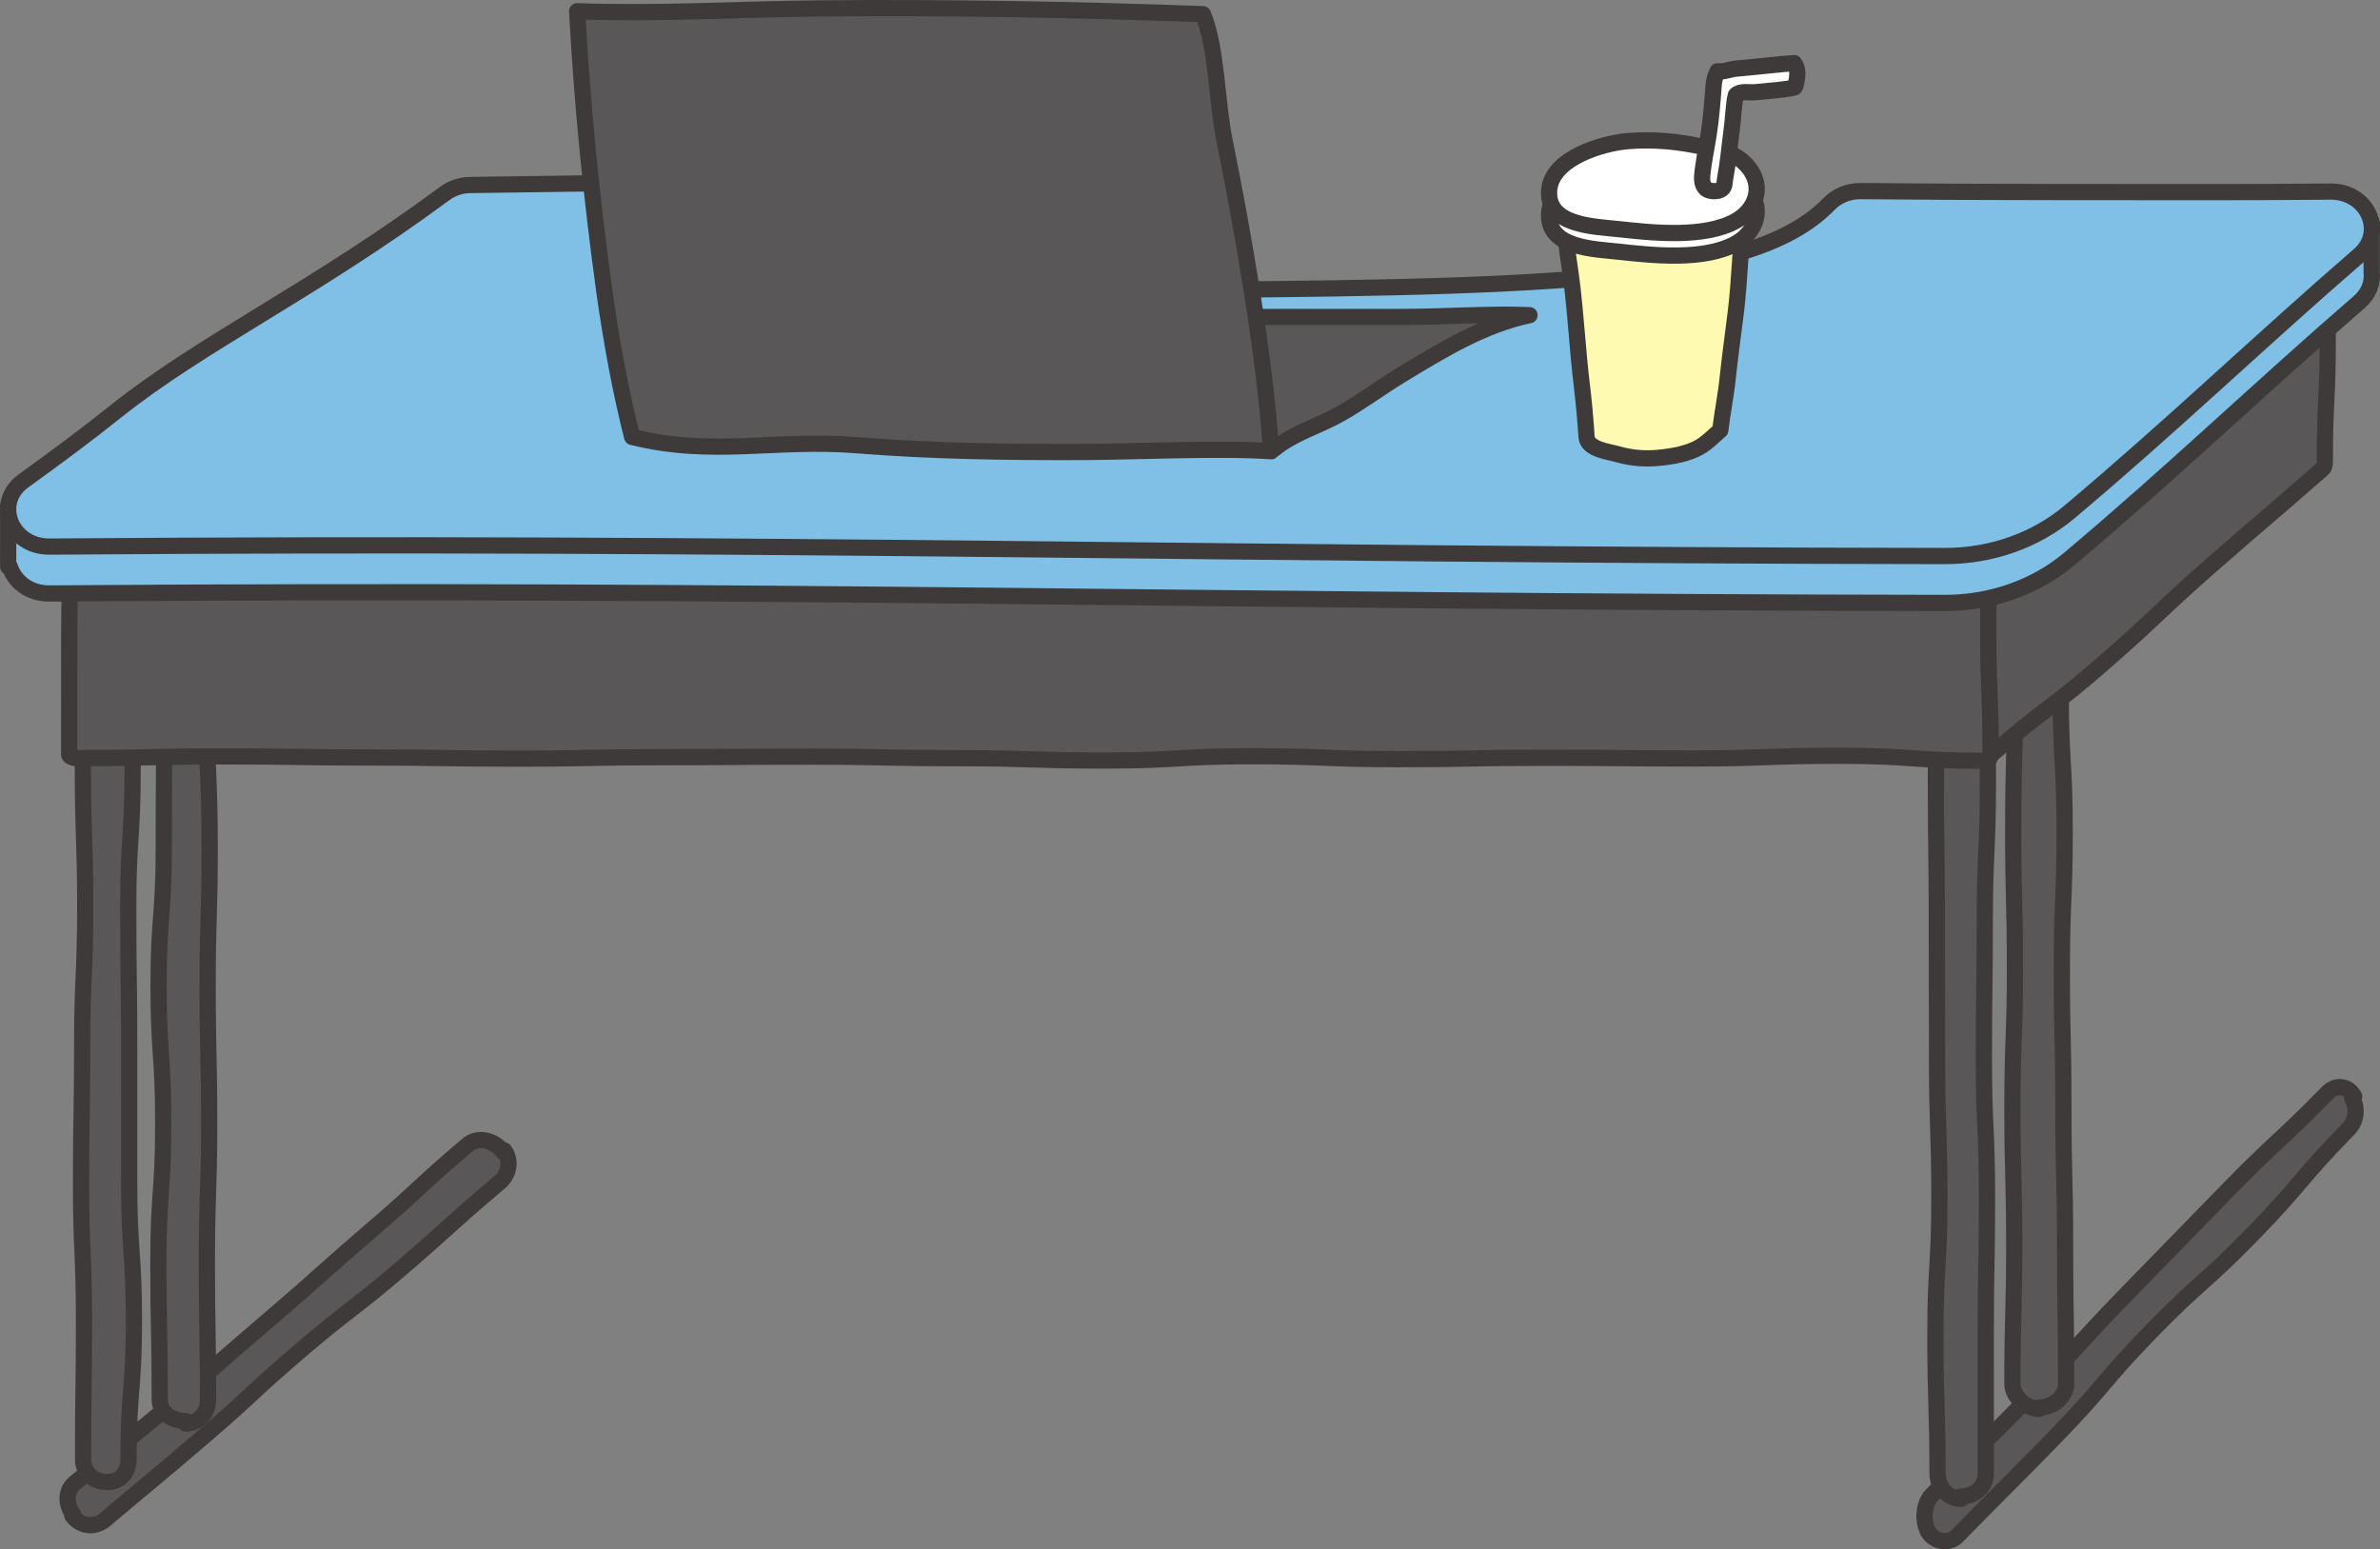
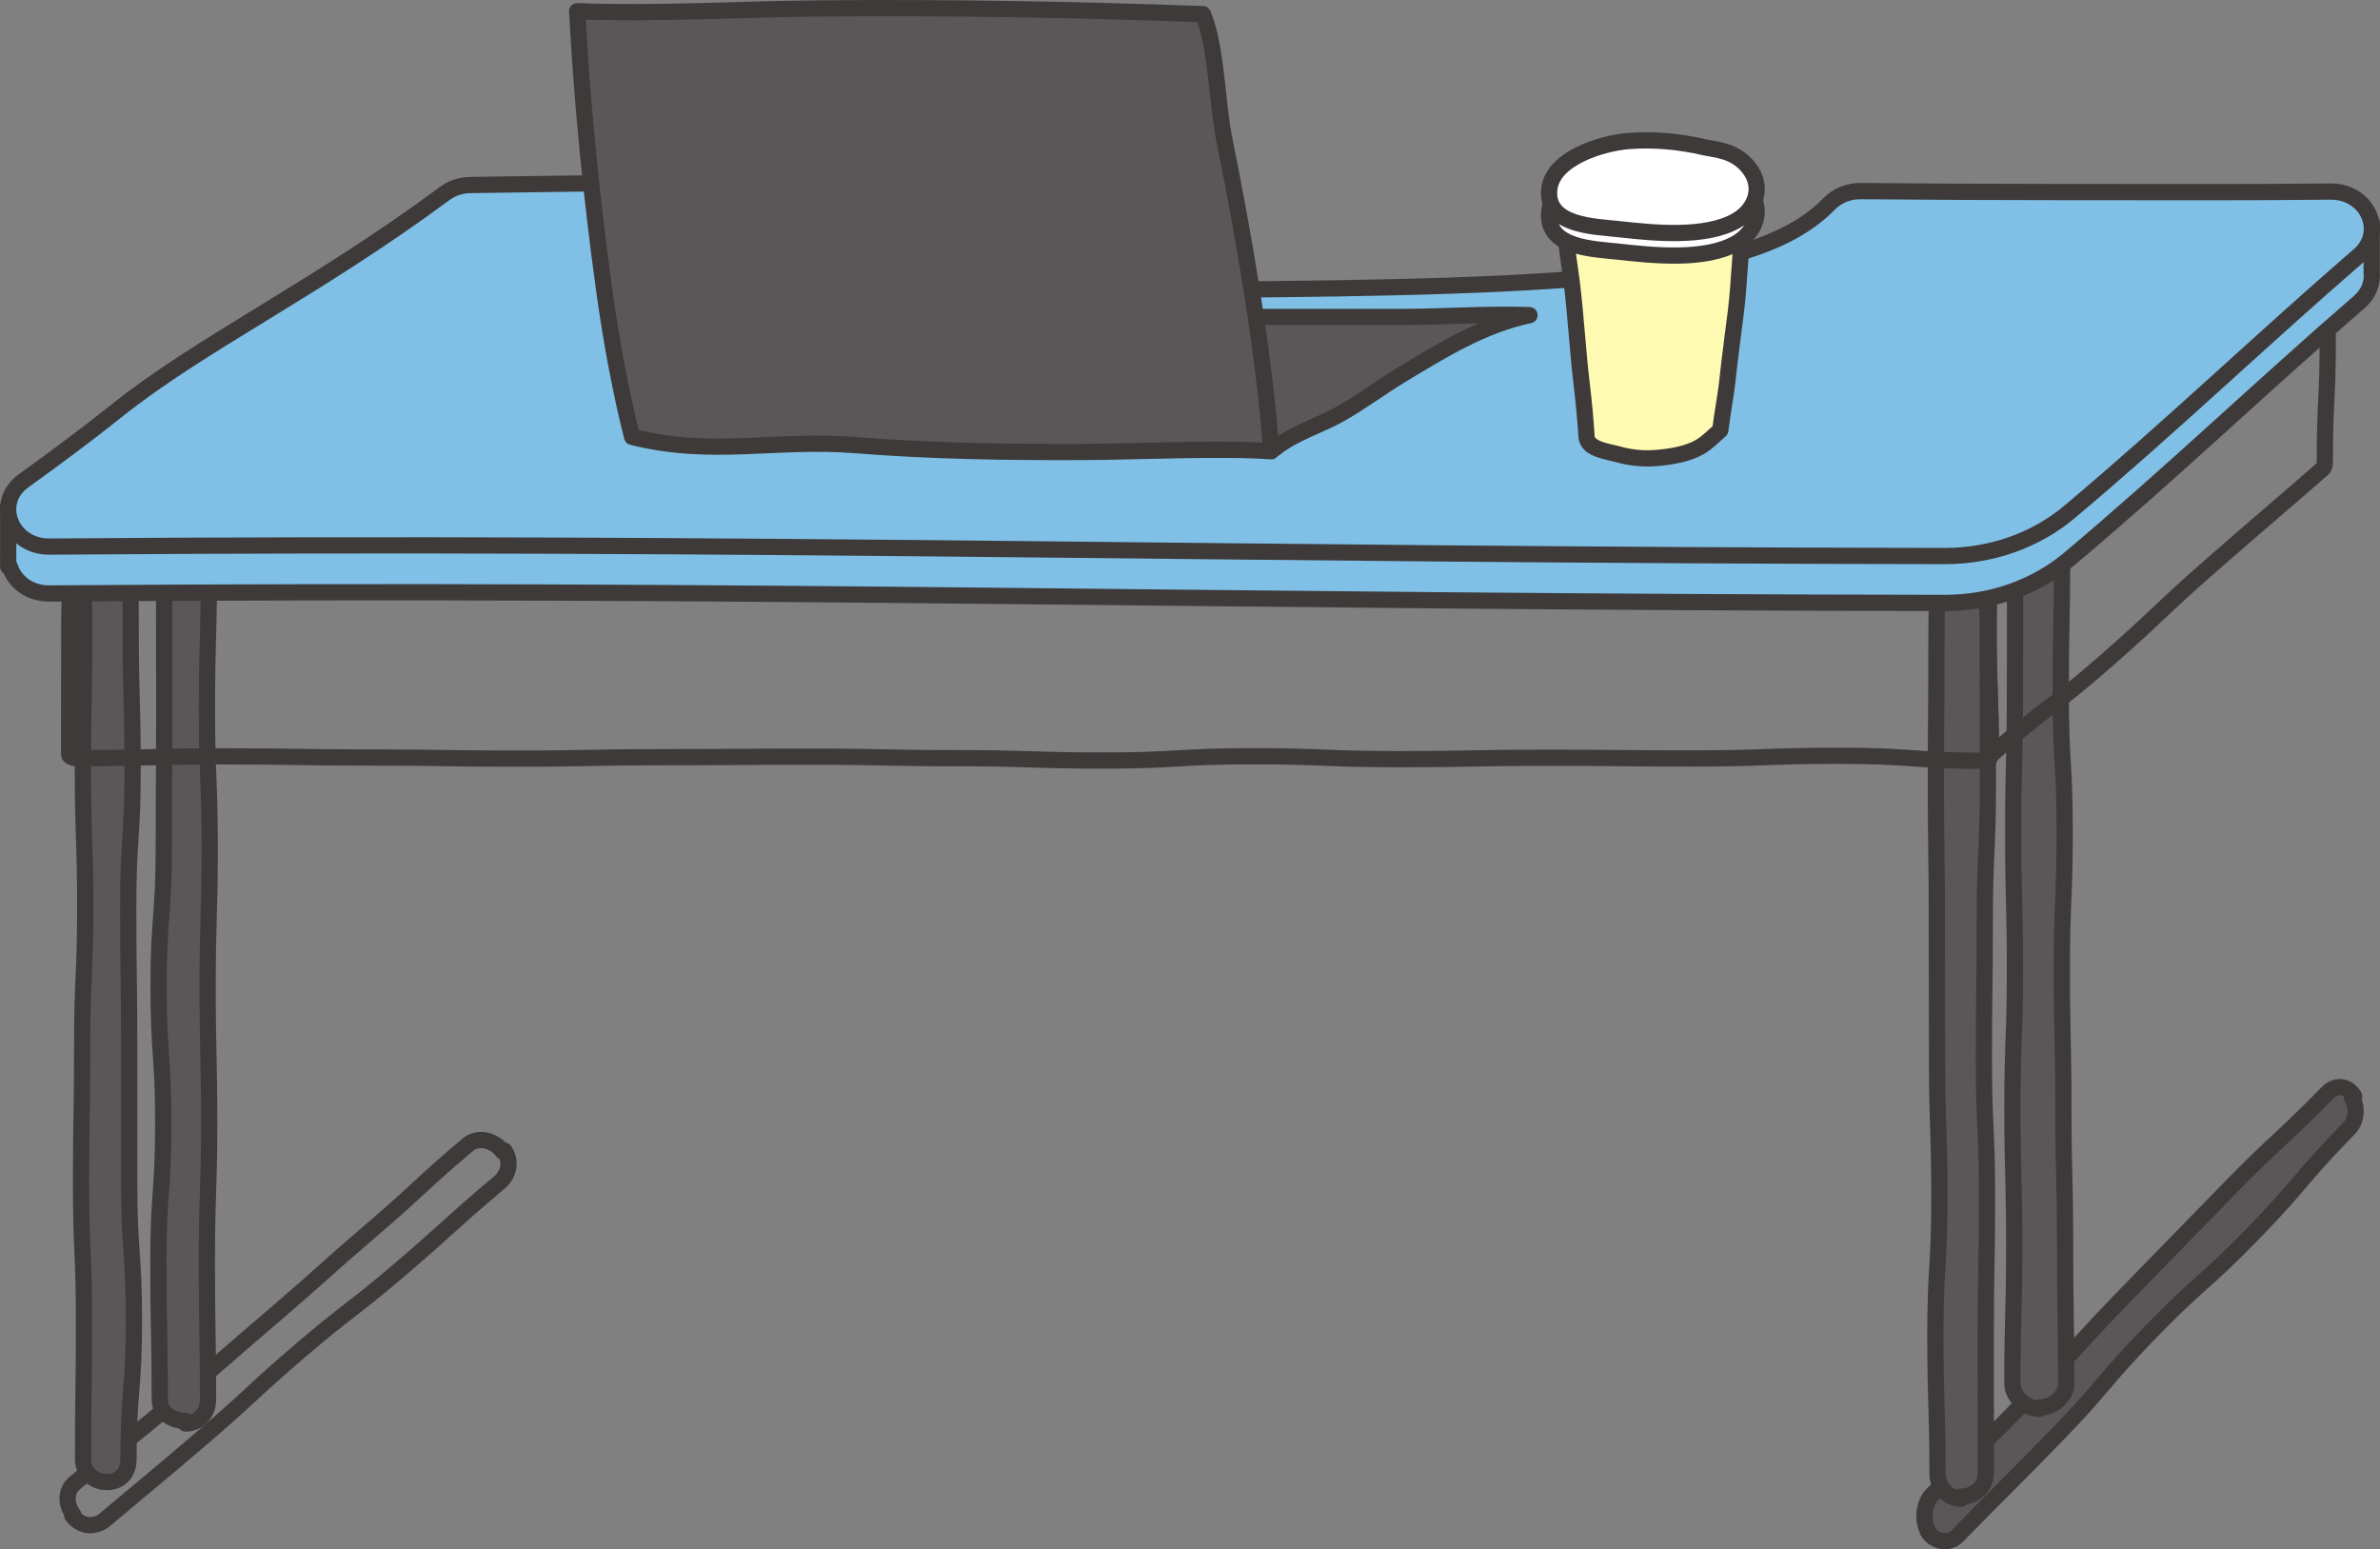
<svg xmlns="http://www.w3.org/2000/svg" id="_レイヤー_2" viewBox="0 0 1172.75 763.33">
  <rect x="0" y="0" width="1172.75" height="763.33" fill="#808080" stroke="none" />
  <defs>
    <style>.cls-1{fill:#80c0e6;}.cls-1,.cls-2,.cls-3,.cls-4,.cls-5{stroke:#3e3a39;stroke-linecap:round;stroke-linejoin:round;stroke-width:8px;}.cls-2,.cls-6{fill:#595757;}.cls-3{fill:#fffab1;}.cls-4{fill:#fff;}.cls-5{fill:none;}.cls-6{stroke-width:0px;}</style>
  </defs>
  <g id="il">
    <path class="cls-6" d="m949.94,754.46s.09-.05.09-.05c-2.97-5.3-1.99-14.03,2.06-17.92,24.32-24.86,24.77-24.42,49.02-49.34,24.26-24.92,23.5-25.66,47.75-50.58q24.26-24.93,48.56-49.81c24.26-24.93,25.45-23.77,49.77-48.63,4.05-3.89,9.87-3.22,12.84,2.09,0,0-1.08.61-1.08.61,2.97,5.3,2.15,11.72-1.9,15.62-24.32,24.86-22.64,26.5-46.9,51.42-24.26,24.92-25.96,23.26-50.21,48.19-24.26,24.93-22.59,26.55-46.85,51.48-24.26,24.93-24.55,24.64-48.87,49.51-4.05,3.89-11.3,2.74-14.28-2.56Z" />
    <path class="cls-5" d="m949.94,754.46s.09-.05.09-.05c-2.97-5.3-1.99-14.03,2.06-17.92,24.32-24.86,24.77-24.42,49.02-49.34,24.26-24.92,23.5-25.66,47.75-50.58q24.26-24.93,48.56-49.81c24.26-24.93,25.45-23.77,49.77-48.63,4.05-3.89,9.87-3.22,12.84,2.09,0,0-1.08.61-1.08.61,2.97,5.3,2.15,11.72-1.9,15.62-24.32,24.86-22.64,26.5-46.9,51.42-24.26,24.92-25.96,23.26-50.21,48.19-24.26,24.93-22.59,26.55-46.85,51.48-24.26,24.93-24.55,24.64-48.87,49.51-4.05,3.89-11.3,2.74-14.28-2.56Z" />
-     <path class="cls-6" d="m35.58,746.66s.51-.38.51-.38c-3.89-5.3-3.95-12.14,1.35-16.03,24.39-20.58,25.07-19.79,49.32-40.53,24.25-20.74,24.08-20.94,48.33-41.68,24.25-20.75,23.8-21.28,48.05-42.03,24.25-20.75,23.4-21.75,47.8-42.33,5.3-3.89,12.88-1.6,16.78,3.71,0,0,.74-.54.74-.54,3.89,5.3,2.19,12.49-3.12,16.39-24.39,20.58-23.77,21.31-48.02,42.06-24.25,20.74-25.26,19.56-49.51,40.31-24.25,20.75-23.45,21.68-47.71,42.43-24.25,20.75-24.43,20.54-48.82,41.11-5.3,3.89-11.81,2.82-15.7-2.48Z" />
    <path class="cls-5" d="m35.58,746.66s.51-.38.51-.38c-3.89-5.3-3.95-12.14,1.35-16.03,24.39-20.58,25.07-19.79,49.32-40.53,24.25-20.74,24.08-20.94,48.33-41.68,24.25-20.75,23.8-21.28,48.05-42.03,24.25-20.75,23.4-21.75,47.8-42.33,5.3-3.89,12.88-1.6,16.78,3.71,0,0,.74-.54.74-.54,3.89,5.3,2.19,12.49-3.12,16.39-24.39,20.58-23.77,21.31-48.02,42.06-24.25,20.74-25.26,19.56-49.51,40.31-24.25,20.75-23.45,21.68-47.71,42.43-24.25,20.75-24.43,20.54-48.82,41.11-5.3,3.89-11.81,2.82-15.7-2.48Z" />
    <path class="cls-6" d="m52.7,730.21s0,0,0,0c-6.58,0-11.77-4.61-11.77-11.18,0-34.01.45-34.01.45-68.02,0-34.01-1.45-34.01-1.45-68.02,0-34.01.56-34.01.56-68.02,0-34.01,1.5-34.01,1.5-68.02,0-34.01-1.16-34.01-1.16-68.02,0-34.01.67-34.01.67-68.03,0-34.01-1.62-34.01-1.62-68.03,0-6.58,6.24-13.34,12.82-13.34,0,0,0,2.26,0,2.26,6.58,0,10.84,4.51,10.84,11.08,0,34.01.85,34.01.85,68.02,0,34.01.96,34.01.96,68.02,0,34.01-2.17,34.01-2.17,68.02,0,34.01.46,34.01.46,68.02q0,34.01.01,68.02c0,34.01,2.35,34.01,2.35,68.03,0,34.01-2.69,34.01-2.69,68.03,0,6.58-4.05,11.19-10.63,11.19Z" />
    <path class="cls-5" d="m52.7,730.21s0,0,0,0c-6.58,0-11.77-4.61-11.77-11.18,0-34.01.45-34.01.45-68.02,0-34.01-1.45-34.01-1.45-68.02,0-34.01.56-34.01.56-68.02,0-34.01,1.5-34.01,1.5-68.02,0-34.01-1.16-34.01-1.16-68.02,0-34.01.67-34.01.67-68.03,0-34.01-1.62-34.01-1.62-68.03,0-6.58,6.24-13.34,12.82-13.34,0,0,0,2.26,0,2.26,6.58,0,10.84,4.51,10.84,11.08,0,34.01.85,34.01.85,68.02,0,34.01.96,34.01.96,68.02,0,34.01-2.17,34.01-2.17,68.02,0,34.01.46,34.01.46,68.02q0,34.01.01,68.02c0,34.01,2.35,34.01,2.35,68.03,0,34.01-2.69,34.01-2.69,68.03,0,6.58-4.05,11.19-10.63,11.19Z" />
    <path class="cls-6" d="m91.39,701.39s0-1.26,0-1.26c-6.58,0-12.66-3.9-12.66-10.48,0-34.01-.68-34.01-.68-68.02,0-34.01,2.38-34.01,2.38-68.02,0-34.01-2.29-34.01-2.29-68.02,0-34.01,2.56-34.01,2.56-68.02,0-34.01.22-34.01.22-68.02q0-34.01-.06-68.03t.04-68.03c0-6.58,3.92-12.88,10.5-12.88,0,0,0,2.39,0,2.39,6.58,0,12.38,3.91,12.38,10.49,0,34.01-.86,34.01-.86,68.02,0,34.01-.95,34.01-.95,68.02,0,34.01,1.36,34.01,1.36,68.02,0,34.01-1.01,34.01-1.01,68.02,0,34.01.74,34.01.74,68.02,0,34.01-1.13,34.01-1.13,68.03,0,34.01.57,34.01.57,68.03,0,6.58-4.51,11.75-11.09,11.75Z" />
    <path class="cls-5" d="m91.39,701.39s0-1.26,0-1.26c-6.58,0-12.66-3.9-12.66-10.48,0-34.01-.68-34.01-.68-68.02,0-34.01,2.38-34.01,2.38-68.02,0-34.01-2.29-34.01-2.29-68.02,0-34.01,2.56-34.01,2.56-68.02,0-34.01.22-34.01.22-68.02q0-34.01-.06-68.03t.04-68.03c0-6.58,3.92-12.88,10.5-12.88,0,0,0,2.39,0,2.39,6.58,0,12.38,3.91,12.38,10.49,0,34.01-.86,34.01-.86,68.02,0,34.01-.95,34.01-.95,68.02,0,34.01,1.36,34.01,1.36,68.02,0,34.01-1.01,34.01-1.01,68.02,0,34.01.74,34.01.74,68.02,0,34.01-1.13,34.01-1.13,68.03,0,34.01.57,34.01.57,68.03,0,6.58-4.51,11.75-11.09,11.75Z" />
    <path class="cls-6" d="m966.31,737.39s0,1.09,0,1.09c-6.58,0-11.59-5.87-11.59-12.45,0-34.01-1.06-34.01-1.06-68.02,0-34.01,1.98-34.01,1.98-68.02,0-34.01-1.15-34.01-1.15-68.02,0-34.01-.11-34.01-.11-68.02,0-34.01-.46-34.01-.46-68.02,0-34.01.27-34.01.27-68.03,0-34.01,1.44-34.01,1.44-68.03,0-6.58,4.1-12.94,10.68-12.94,0,0,0,.78,0,.78,6.58,0,11.75,5.58,11.75,12.16,0,34.01,1.4,34.01,1.4,68.02,0,34.01.09,34.01.09,68.02,0,34.01-1.55,34.01-1.55,68.02,0,34.01-.43,34.01-.43,68.02,0,34.01,1.54,34.01,1.54,68.02,0,34.01-.63,34.01-.63,68.03q0,34.01.03,68.03c0,6.58-5.62,11.36-12.2,11.36Z" />
    <path class="cls-5" d="m966.31,737.39s0,1.09,0,1.09c-6.58,0-11.59-5.87-11.59-12.45,0-34.01-1.06-34.01-1.06-68.02,0-34.01,1.98-34.01,1.98-68.02,0-34.01-1.15-34.01-1.15-68.02,0-34.01-.11-34.01-.11-68.02,0-34.01-.46-34.01-.46-68.02,0-34.01.27-34.01.27-68.03,0-34.01,1.44-34.01,1.44-68.03,0-6.58,4.1-12.94,10.68-12.94,0,0,0,.78,0,.78,6.58,0,11.75,5.58,11.75,12.16,0,34.01,1.4,34.01,1.4,68.02,0,34.01.09,34.01.09,68.02,0,34.01-1.55,34.01-1.55,68.02,0,34.01-.43,34.01-.43,68.02,0,34.01,1.54,34.01,1.54,68.02,0,34.01-.63,34.01-.63,68.03q0,34.01.03,68.03c0,6.58-5.62,11.36-12.2,11.36Z" />
    <path class="cls-6" d="m1004.99,693.52s0,.62,0,.62c-6.58,0-13.38-5.89-13.38-12.47,0-34.01.91-34.01.91-68.02,0-34.01-.89-34.01-.89-68.02,0-34.01,1.24-34.01,1.24-68.02,0-34.01-.86-34.01-.86-68.02,0-34.01.86-34.01.86-68.02,0-34.01.1-34.01.1-68.03,0-34.01-1.26-34.01-1.26-68.03,0-6.58,6.71-12.93,13.29-12.93,0,0,0,1.36,0,1.36,6.58,0,12.32,4.99,12.32,11.56,0,34.01-1.21,34.01-1.21,68.02,0,34.01-.68,34.01-.68,68.02,0,34.01,1.94,34.01,1.94,68.02,0,34.01-1.39,34.01-1.39,68.02,0,34.01.76,34.01.76,68.02,0,34.01.83,34.01.83,68.03,0,34.01.54,34.01.54,68.03,0,6.58-6.55,11.85-13.12,11.85Z" />
    <path class="cls-5" d="m1004.99,693.52s0,.62,0,.62c-6.58,0-13.38-5.89-13.38-12.47,0-34.01.91-34.01.91-68.02,0-34.01-.89-34.01-.89-68.02,0-34.01,1.24-34.01,1.24-68.02,0-34.01-.86-34.01-.86-68.02,0-34.01.86-34.01.86-68.02,0-34.01.1-34.01.1-68.03,0-34.01-1.26-34.01-1.26-68.03,0-6.58,6.71-12.93,13.29-12.93,0,0,0,1.36,0,1.36,6.58,0,12.32,4.99,12.32,11.56,0,34.01-1.21,34.01-1.21,68.02,0,34.01-.68,34.01-.68,68.02,0,34.01,1.94,34.01,1.94,68.02,0,34.01-1.39,34.01-1.39,68.02,0,34.01.76,34.01.76,68.02,0,34.01.83,34.01.83,68.03,0,34.01.54,34.01.54,68.03,0,6.58-6.55,11.85-13.12,11.85Z" />
-     <path class="cls-6" d="m980.96,371.72c0,1.1-1.05,3.14-2.15,3.14-36.21,0-36.21-2.47-72.41-2.47-36.21,0-36.21,1.32-72.42,1.32-36.21,0-36.21-.35-72.42-.35-36.21,0-36.21.7-72.42.7-36.21,0-36.21-1.45-72.42-1.45-36.21,0-36.21,2.12-72.42,2.12-36.21,0-36.21-1.16-72.42-1.16-36.21,0-36.21-.75-72.42-.75-36.21,0-36.21.26-72.42.26-36.21,0-36.21.71-72.42.71-36.21,0-36.21-.55-72.42-.55-36.21,0-36.21-.56-72.43-.56-36.21,0-36.21.86-72.43.86-1.1,0-3.27-.69-3.27-1.79q0-30.11.04-60.21c0-30.11,1.75-30.11,1.75-60.21,0-1.1.39-1.37,1.49-1.37,36.21,0,36.21.53,72.41.53s36.21-.76,72.42-.76,36.21-1.67,72.42-1.67,36.21,2.37,72.42,2.37,36.21,0,72.42,0,36.21-.53,72.42-.53,36.21-1,72.42-1,36.21.64,72.42.64,36.21,1.07,72.42,1.07,36.21-.23,72.42-.23,36.21-.44,72.42-.44,36.21-1.38,72.43-1.38,36.21,1.86,72.43,1.86c1.1,0,1.76-.18,1.76.92,0,30.11-.68,30.11-.63,60.21.05,30.11,1.02,30.1,1.02,60.21Z" />
    <path class="cls-5" d="m980.96,371.72c0,1.1-1.05,3.14-2.15,3.14-36.21,0-36.21-2.47-72.41-2.47-36.21,0-36.21,1.32-72.42,1.32-36.21,0-36.21-.35-72.42-.35-36.21,0-36.21.7-72.42.7-36.21,0-36.21-1.45-72.42-1.45-36.21,0-36.21,2.12-72.42,2.12-36.21,0-36.21-1.16-72.42-1.16-36.21,0-36.21-.75-72.42-.75-36.21,0-36.21.26-72.42.26-36.21,0-36.21.71-72.42.71-36.21,0-36.21-.55-72.42-.55-36.21,0-36.21-.56-72.43-.56-36.21,0-36.21.86-72.43.86-1.1,0-3.27-.69-3.27-1.79q0-30.11.04-60.21c0-30.11,1.75-30.11,1.75-60.21,0-1.1.39-1.37,1.49-1.37,36.21,0,36.21.53,72.41.53s36.21-.76,72.42-.76,36.21-1.67,72.42-1.67,36.21,2.37,72.42,2.37,36.21,0,72.42,0,36.21-.53,72.42-.53,36.21-1,72.42-1,36.21.64,72.42.64,36.21,1.07,72.42,1.07,36.21-.23,72.42-.23,36.21-.44,72.42-.44,36.21-1.38,72.43-1.38,36.21,1.86,72.43,1.86c1.1,0,1.76-.18,1.76.92,0,30.11-.68,30.11-.63,60.21.05,30.11,1.02,30.1,1.02,60.21Z" />
-     <path class="cls-6" d="m980.96,371.72c0,1.1-.22.55.6-.17,27.01-23.64,28.64-21.78,55.65-45.42,27.02-23.64,26.15-24.63,53.16-48.27,27.02-23.64,27.25-23.37,54.26-47.01.83-.72.93-2.49.93-3.59,0-30.11,1.45-30.11,1.45-60.21,0-30.11-2.12-30.11-2.12-60.21,0-1.1.21-1.53-.62-.81-27.01,23.64-27.51,23.07-54.52,46.71-27.02,23.64-26.85,23.83-53.86,47.47-27.02,23.64-26.55,24.18-53.56,47.82-.83.72-2.04,2.18-2.04,3.28,0,30.11-.61,30.11-.56,60.21.05,30.11,1.22,30.1,1.22,60.21Z" />
    <path class="cls-5" d="m980.96,371.72c0,1.1-.22.55.6-.17,27.01-23.64,28.64-21.78,55.65-45.42,27.02-23.64,26.15-24.63,53.16-48.27,27.02-23.64,27.25-23.37,54.26-47.01.83-.72.93-2.49.93-3.59,0-30.11,1.45-30.11,1.45-60.21,0-30.11-2.12-30.11-2.12-60.21,0-1.1.21-1.53-.62-.81-27.01,23.64-27.51,23.07-54.52,46.71-27.02,23.64-26.85,23.83-53.86,47.47-27.02,23.64-26.55,24.18-53.56,47.82-.83.72-2.04,2.18-2.04,3.28,0,30.11-.61,30.11-.56,60.21.05,30.11,1.22,30.1,1.22,60.21Z" />
    <path class="cls-1" d="m1168.64,133.98v-24.36h-67.72v8.17c-21.3.03-44.19-.04-86.15-.04-32.89,0-65.54-.18-98.04-.47-5.96-.05-11.57,2.32-15.5,6.37-35.24,36.32-122.7,40.96-308.29,42.26-179.5,1.26-255.62-8.62-264.84-38.97-2.47-8.14-10.5-13.87-19.84-13.74l-76.6,1.06c-4.54.06-8.92,1.51-12.43,4.1-65.13,48.14-119.83,73.63-162.07,107.35-10.54,8.42-20.47,15.94-31.18,23.82H4.04v23.52c-.04.71-.05,1.42,0,2.12v4.04h.78c2.33,7.28,9.47,13.28,19.54,13.21,361.03-2.67,572.33,4.23,934.02,4.66,22.71.03,44.62-7.68,61.25-21.65,49.97-41.99,94.28-84.58,142.84-126.57,4.92-4.26,6.75-9.72,6.16-14.89Z" />
    <path class="cls-1" d="m308.27,90.08c9.34-.13,17.37,5.6,19.84,13.74,9.22,30.34,85.34,40.22,264.84,38.97,185.59-1.3,273.05-5.94,308.29-42.26,3.93-4.05,9.54-6.42,15.5-6.37,32.5.29,65.14.47,98.04.47,70.84,0,87.33.2,133.57-.24,18.28-.18,27.34,19.95,14.14,31.36-48.56,41.99-92.87,84.58-142.84,126.57-16.63,13.97-38.54,21.67-61.25,21.65-361.7-.43-573-7.33-934.02-4.66-19.12.14-27.7-21.61-12.78-32.4.14-.1.28-.21.43-.31,16.48-11.91,30.19-22.05,45.15-33.99,42.23-33.72,96.94-59.21,162.07-107.35,3.51-2.59,7.9-4.04,12.43-4.1l76.6-1.06Z" />
    <path class="cls-2" d="m628,221.07c9.58-7.77,21.97-11.22,32.45-17.14,10.22-5.78,19.92-13.05,29.95-19.15,20.06-12.19,40.59-24.76,63.27-29.49-20.55-.79-41.67.87-62.34.87h-159.03c-10.46,0-24.06,2.31-33.92-.87" />
    <path class="cls-3" d="m771.33,113.7c.5,8.58,2.18,17.34,3.21,25.89,2.01,16.67,2.88,33.45,4.89,50.1,1.02,8.48,1.79,16.97,2.34,25.5.4,6.22,10.51,7.25,15.74,8.71,6.51,1.81,12.9,2.32,19.57,1.7,6.6-.61,14.45-1.9,20.38-5.29,4.01-2.3,6.78-5.39,10.22-8.34.98-8.48,2.75-17.01,3.63-25.56,1.14-10.99,2.73-21.98,4.06-32.94,1.93-15.9,2.03-31.88,4.29-47.77" />
    <path class="cls-4" d="m861.76,93.8c-1.64-7.21-16.43-8.86-22.11-10.18-12.05-2.81-24.98-3.99-37.34-3-12.81,1.03-37.88,8.43-38.96,24.37-1.18,17.4,22.35,17.7,34.46,19.04,16.59,1.83,42.41,4.58,57.76-4.21,9.29-5.32,13.81-16.26,6.19-26.02Z" />
    <path class="cls-4" d="m861.76,82.69c-6.93-8.75-16.43-8.86-22.11-10.18-12.05-2.81-24.98-3.99-37.34-3-12.81,1.03-37.88,8.43-38.96,24.37-1.18,17.4,22.35,17.7,34.46,19.04,16.59,1.83,42.41,4.58,57.76-4.21,9.29-5.32,13.81-16.26,6.19-26.02Z" />
-     <path class="cls-4" d="m849.74,90.54c.23-2.86.97-5.89,1.36-8.73.91-6.6,1.54-13.28,2.43-19.89.62-4.62.73-10.9,1.83-15.08,2.22-2.21,6.65-1.14,9.38-1.4,1.11-.11,19.58-1.6,19.84-2.6,1.22-4.7,1.8-8.57-.51-11.75-5.72.36-22.82,2.27-28.53,2.71-2.97.23-6.22,1.82-9.2,1.29-1,2.28-1.7,3.91-1.9,6.64-.6,8.11-1.26,16.56-2.49,24.51-1.03,6.7-2.59,13.62-3.19,20.35-.3,3.32.67,6.08,2.82,7.02,2.26.98,7.82,1.17,8.16-3.07Z" />
-     <path class="cls-2" d="m626.38,222.35c-3.26-47.04-13.64-107.06-22.98-153.08-3.9-19.18-3.77-45.79-10.64-62.28-63.05-2.33-126.58-3.43-189.84-2.83-39.56.38-79.21,2.84-118.53,1.37,2.42,45.37,7.08,92.12,13.31,137.27,3.33,24.14,8.06,50.03,13.78,72.48,39.66,9.9,70.3.85,110.83,4.1,36.9,2.95,74.37,3.47,111.34,3.33,25.01-.1,68.35-2.16,92.73-.36Z" />
+     <path class="cls-2" d="m626.38,222.35c-3.26-47.04-13.64-107.06-22.98-153.08-3.9-19.18-3.77-45.79-10.64-62.28-63.05-2.33-126.58-3.43-189.84-2.83-39.56.38-79.21,2.84-118.53,1.37,2.42,45.37,7.08,92.12,13.31,137.27,3.33,24.14,8.06,50.03,13.78,72.48,39.66,9.9,70.3.85,110.83,4.1,36.9,2.95,74.37,3.47,111.34,3.33,25.01-.1,68.35-2.16,92.73-.36" />
  </g>
</svg>